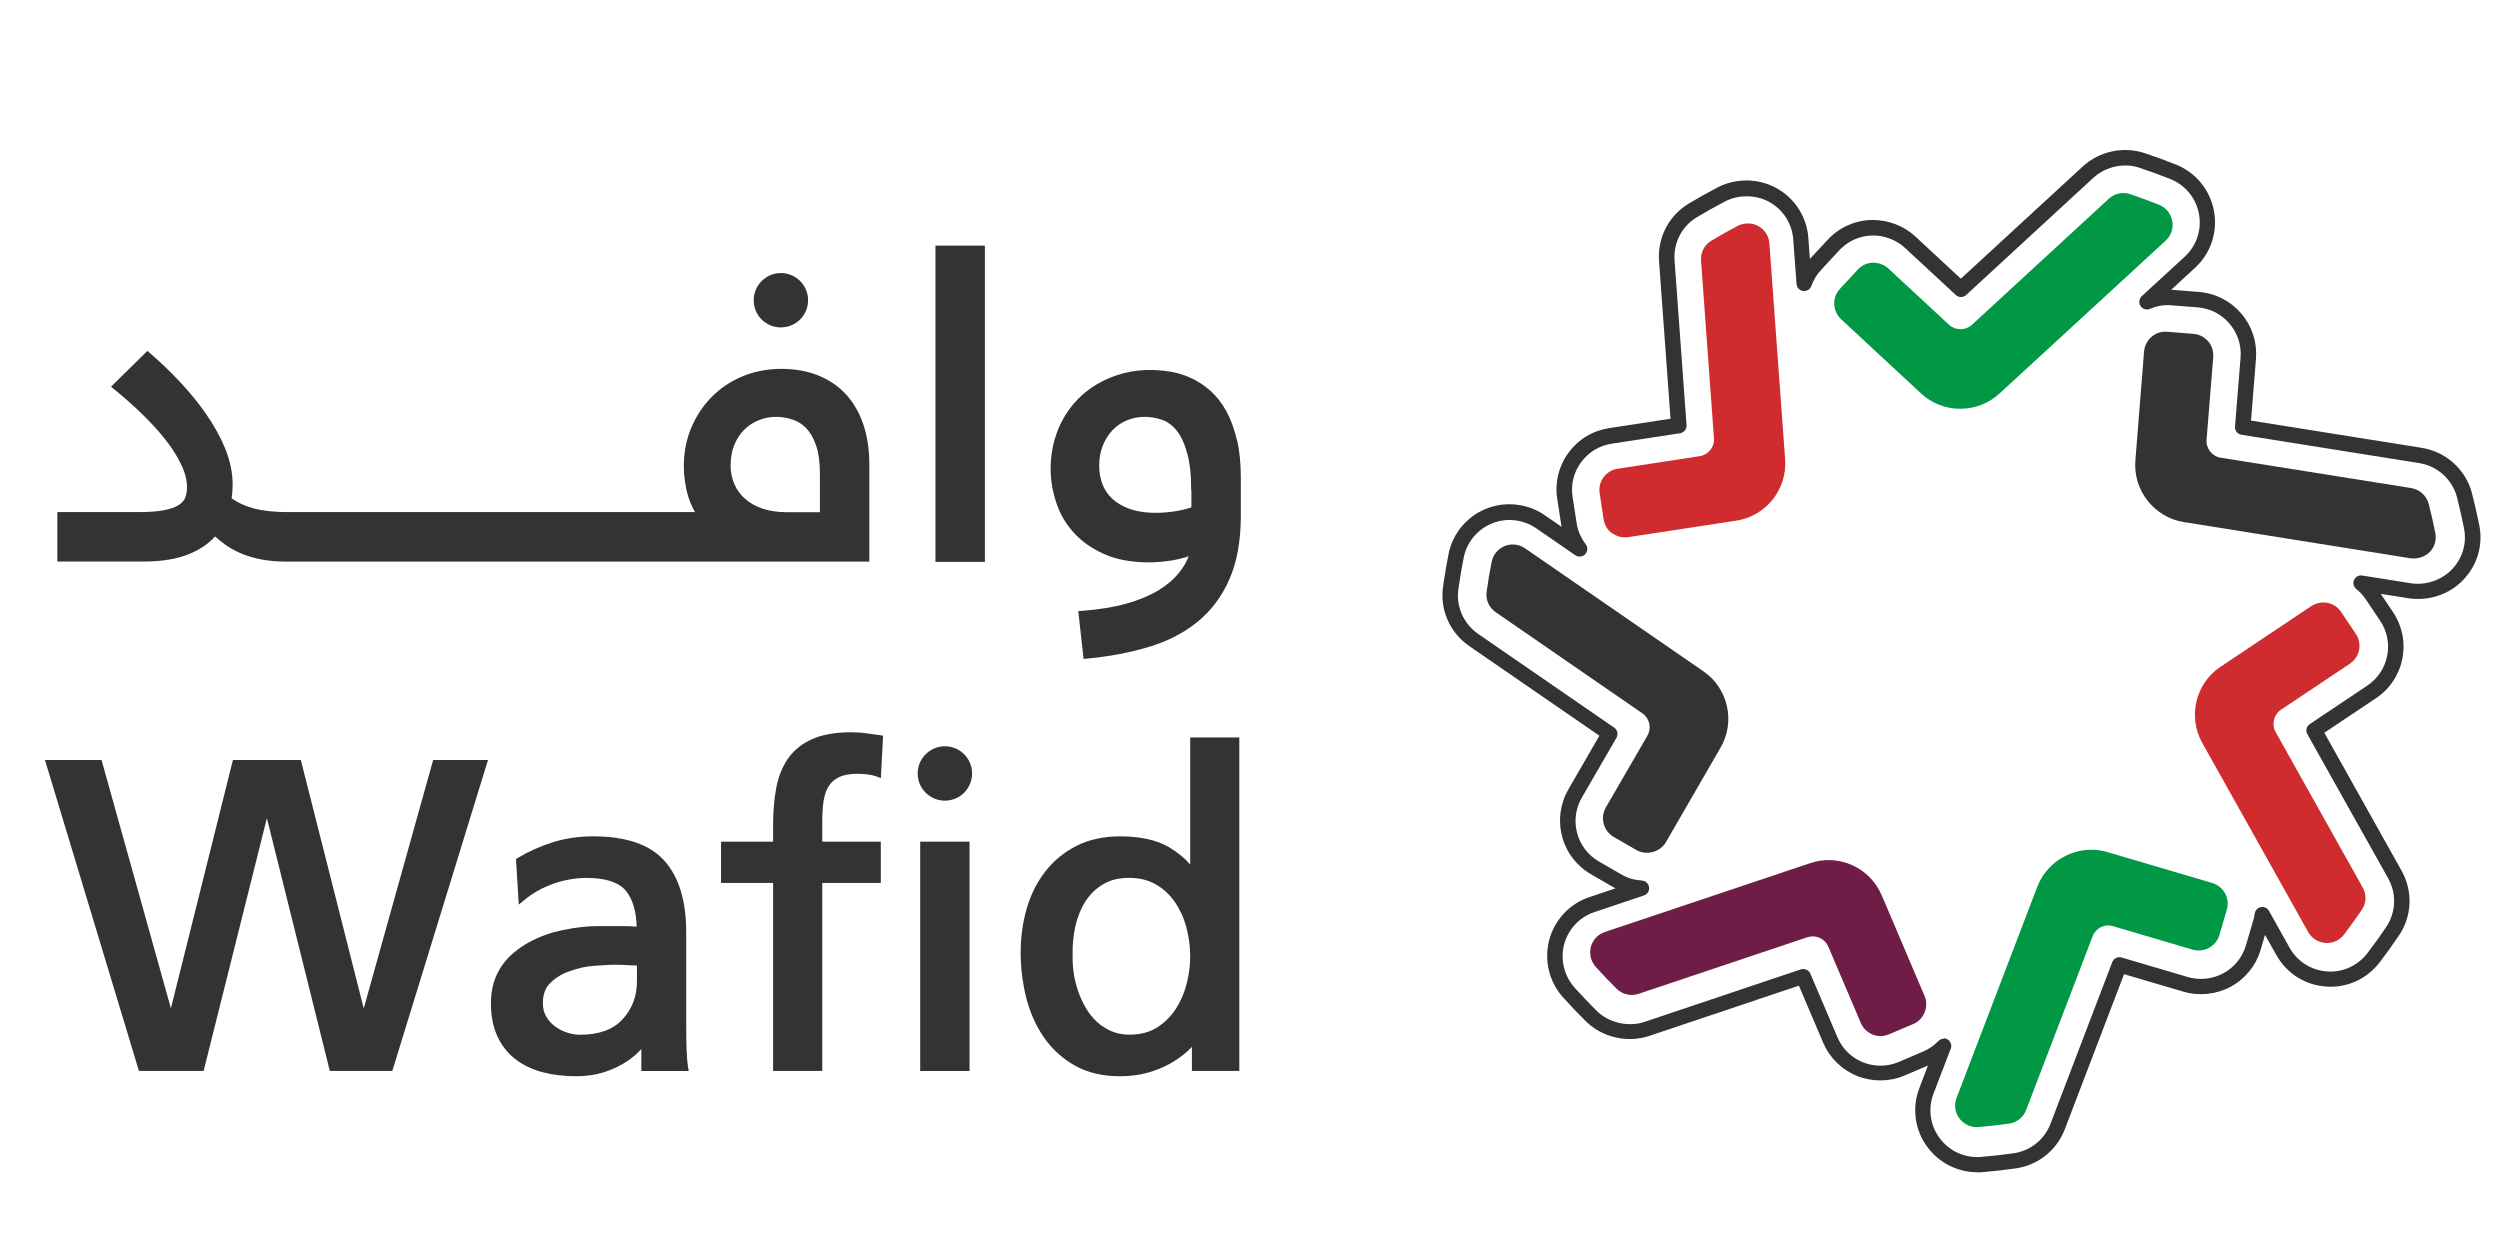
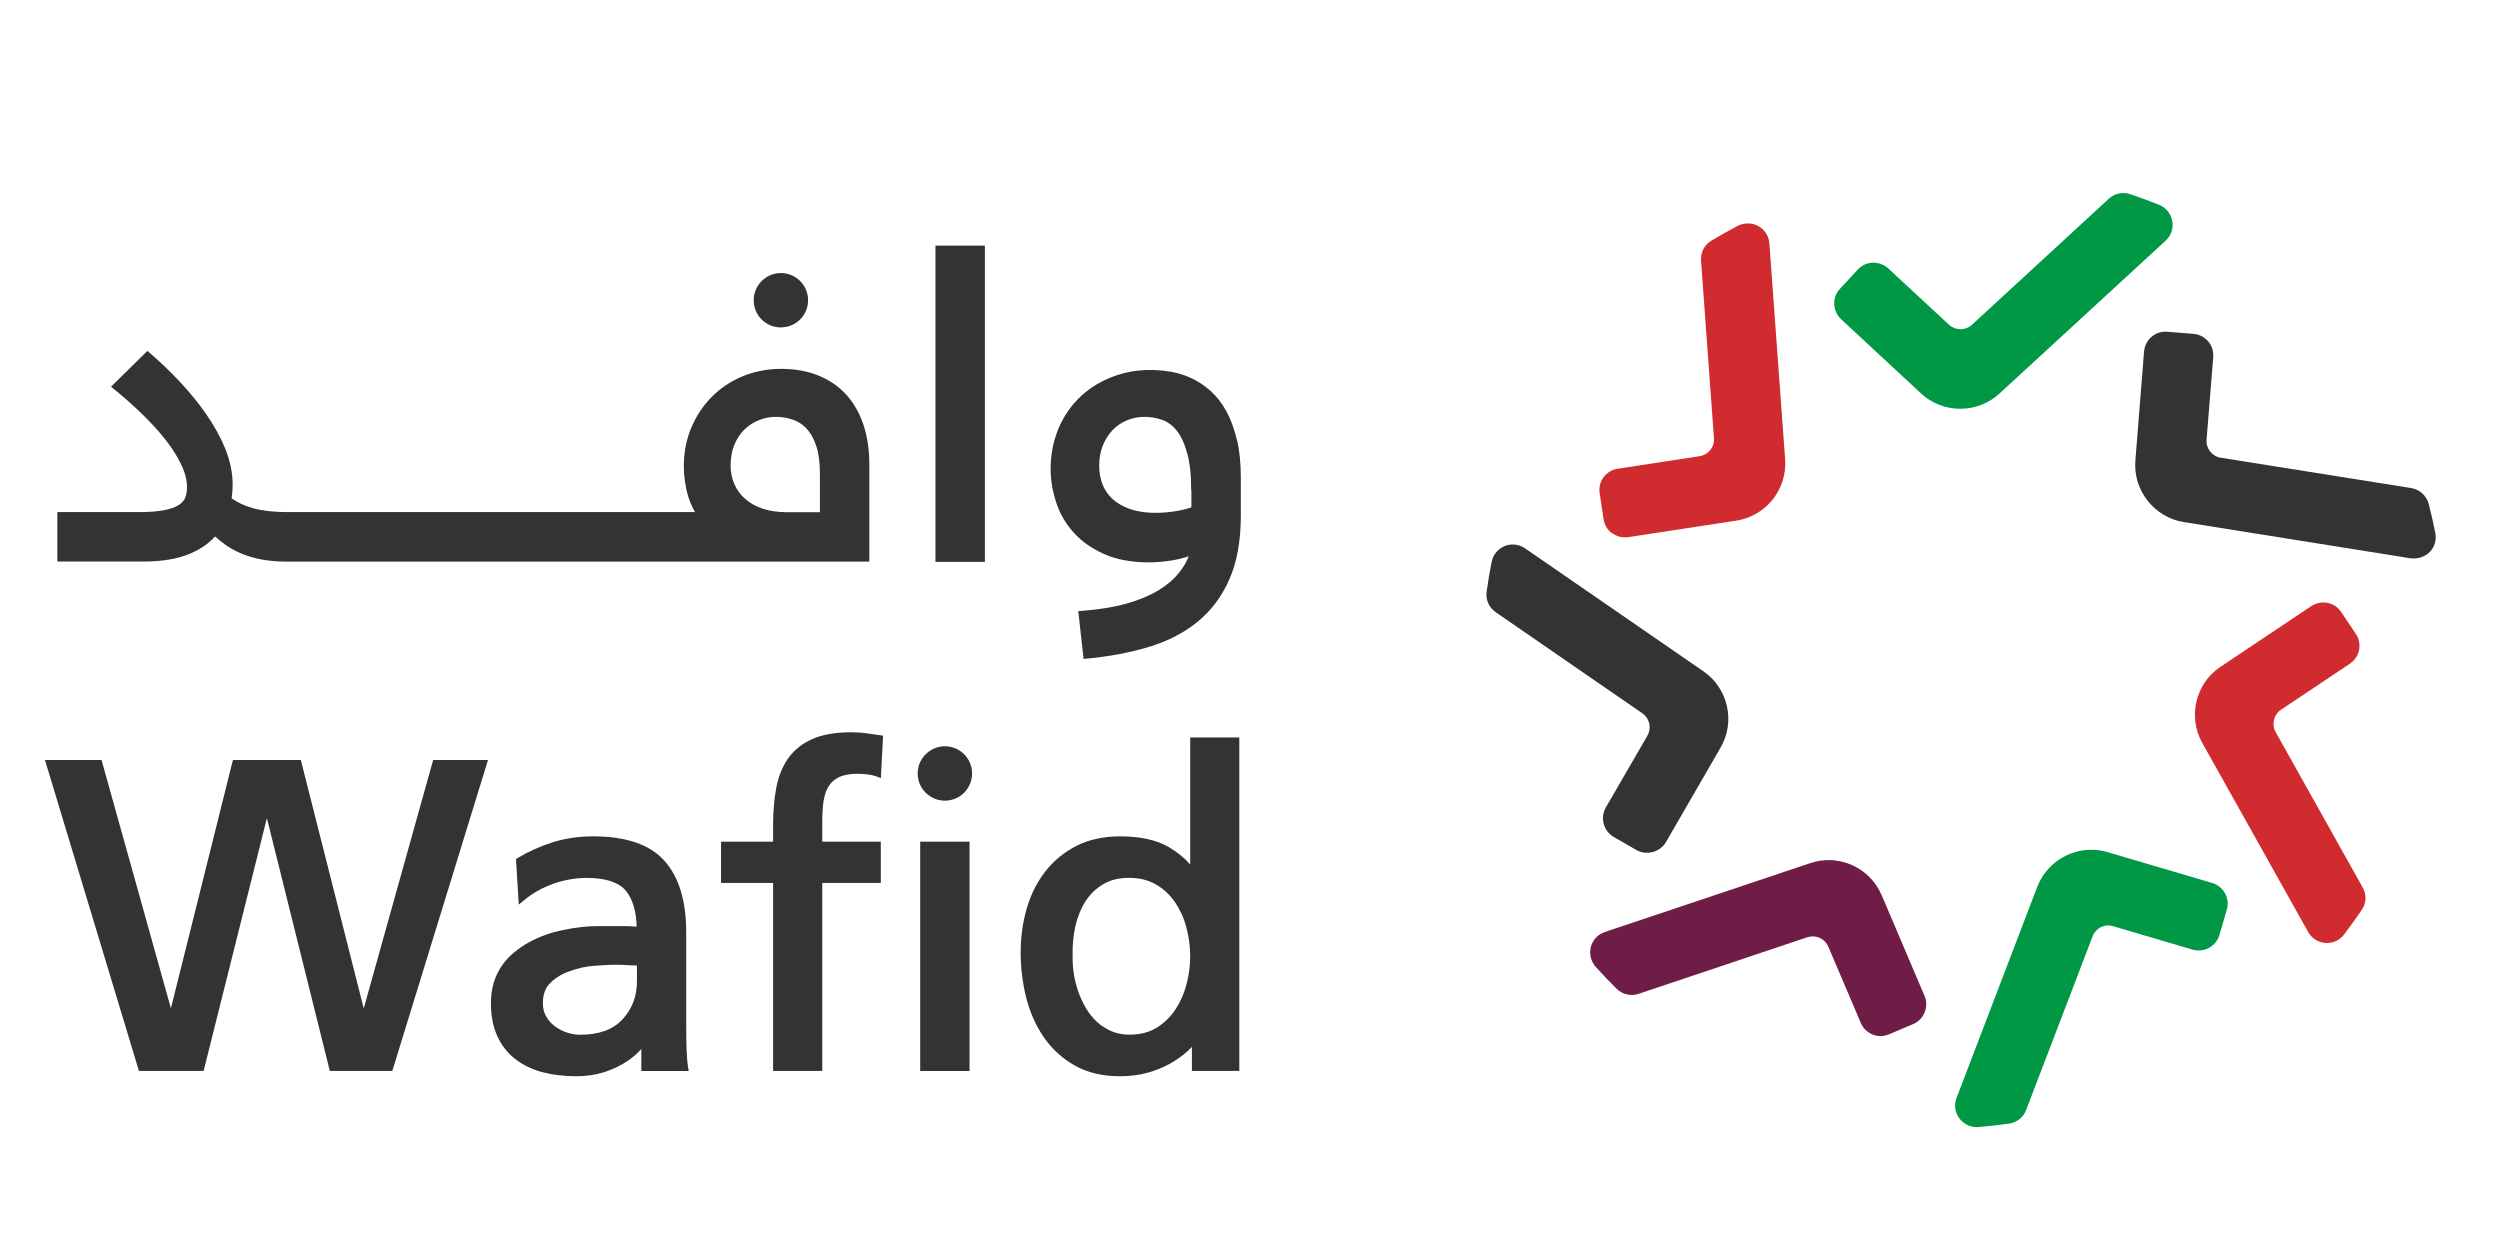
<svg xmlns="http://www.w3.org/2000/svg" width="136" height="68" viewBox="0 0 136 68" fill="none">
  <path d="M10.283 30.143C10.857 29.909 11.334 29.588 11.701 29.184C11.867 29.336 12.046 29.478 12.234 29.616C12.495 29.804 12.798 29.973 13.124 30.111C13.454 30.249 13.826 30.359 14.234 30.437C14.647 30.515 15.106 30.552 15.597 30.552H47.292V25.265C47.292 24.467 47.182 23.742 46.971 23.104C46.75 22.452 46.434 21.902 46.025 21.457C45.612 21.007 45.103 20.663 44.511 20.424C43.928 20.19 43.254 20.066 42.506 20.066C41.758 20.066 41.033 20.204 40.386 20.475C39.739 20.745 39.179 21.126 38.711 21.599C38.243 22.072 37.871 22.636 37.6 23.278C37.334 23.916 37.201 24.614 37.201 25.348C37.201 25.655 37.224 25.949 37.265 26.224C37.307 26.509 37.366 26.775 37.444 27.018C37.522 27.271 37.614 27.486 37.71 27.679C37.742 27.743 37.779 27.803 37.811 27.858H15.625C14.904 27.858 14.285 27.789 13.78 27.651C13.335 27.528 12.936 27.349 12.601 27.11C12.637 26.867 12.656 26.614 12.656 26.358C12.656 25.724 12.518 25.068 12.257 24.416C11.995 23.779 11.646 23.145 11.224 22.54C10.802 21.929 10.32 21.342 9.797 20.782C9.278 20.227 8.732 19.704 8.177 19.227L8.017 19.089L6.039 21.039L6.241 21.2C6.723 21.59 7.204 22.017 7.672 22.466C8.15 22.925 8.576 23.389 8.944 23.847C9.315 24.306 9.618 24.774 9.843 25.242C10.063 25.688 10.173 26.114 10.173 26.518C10.173 26.734 10.137 26.927 10.068 27.092C10.008 27.238 9.889 27.367 9.71 27.482C9.526 27.601 9.256 27.693 8.911 27.757C8.553 27.826 8.081 27.858 7.516 27.858H3.12V30.547H7.801C8.801 30.547 9.636 30.409 10.293 30.139M39.748 25.288C39.748 24.898 39.812 24.536 39.941 24.219C40.065 23.902 40.243 23.627 40.464 23.398C40.684 23.177 40.946 22.998 41.248 22.87C41.551 22.741 41.877 22.677 42.221 22.677C42.529 22.677 42.836 22.728 43.13 22.829C43.41 22.925 43.662 23.086 43.873 23.311C44.093 23.545 44.272 23.861 44.401 24.251C44.538 24.65 44.603 25.16 44.603 25.77V27.863H42.786C42.304 27.863 41.868 27.798 41.487 27.67C41.115 27.546 40.794 27.367 40.542 27.142C40.289 26.927 40.092 26.66 39.954 26.344C39.812 26.027 39.743 25.674 39.743 25.288" fill="#333333" />
  <path d="M42.483 17.809C43.3 17.809 43.96 17.148 43.96 16.331C43.96 15.514 43.295 14.854 42.483 14.854C41.671 14.854 41.001 15.514 41.001 16.336C41.001 17.157 41.666 17.813 42.483 17.813" fill="#333333" />
  <path d="M53.578 13.362H50.889V30.566H53.578V13.362Z" fill="#333333" />
  <path d="M67.28 23.912C67.143 23.315 66.945 22.792 66.707 22.356C66.468 21.925 66.179 21.558 65.853 21.264C65.523 20.975 65.188 20.75 64.825 20.58C64.467 20.41 64.096 20.296 63.724 20.227C62.453 20.006 61.338 20.158 60.402 20.543C59.727 20.819 59.14 21.204 58.658 21.691C58.176 22.182 57.8 22.755 57.543 23.407C57.286 24.058 57.153 24.765 57.153 25.504C57.153 26.091 57.249 26.697 57.447 27.298C57.635 27.904 57.951 28.459 58.383 28.945C58.814 29.432 59.374 29.831 60.048 30.134C60.728 30.441 61.563 30.593 62.526 30.593C62.705 30.593 62.898 30.584 63.114 30.565C63.329 30.547 63.55 30.519 63.779 30.483C64.009 30.446 64.243 30.391 64.477 30.322C64.541 30.304 64.605 30.281 64.669 30.258C64.555 30.547 64.399 30.822 64.201 31.079C63.908 31.465 63.513 31.809 63.036 32.102C62.549 32.401 61.957 32.644 61.278 32.837C60.59 33.029 59.791 33.158 58.897 33.227L58.658 33.245L58.947 35.847L59.177 35.824C60.37 35.709 61.485 35.498 62.485 35.195C63.504 34.892 64.394 34.438 65.133 33.837C65.876 33.236 66.463 32.456 66.876 31.52C67.29 30.584 67.501 29.418 67.501 28.055V25.981C67.501 25.201 67.432 24.503 67.29 23.907M64.812 26.688V27.601C64.752 27.624 64.683 27.642 64.605 27.665C64.449 27.711 64.279 27.748 64.091 27.785C63.903 27.821 63.706 27.849 63.499 27.867C62.696 27.945 61.98 27.872 61.448 27.683C61.058 27.541 60.741 27.353 60.498 27.124C60.255 26.89 60.081 26.628 59.966 26.325C59.856 26.013 59.796 25.687 59.796 25.343C59.796 24.939 59.86 24.572 59.989 24.251C60.117 23.925 60.296 23.641 60.517 23.407C60.732 23.177 60.998 22.994 61.297 22.87C61.599 22.741 61.925 22.677 62.269 22.677C62.581 22.677 62.894 22.728 63.201 22.833C63.495 22.93 63.756 23.118 63.986 23.393C64.224 23.673 64.421 24.081 64.568 24.605C64.724 25.132 64.802 25.834 64.802 26.692" fill="#333333" />
  <path d="M19.787 54.859L16.409 41.519L16.368 41.345H12.67L9.297 54.854L5.571 41.514L5.525 41.345H2.446L7.558 58.259H11.077L14.519 44.506L17.942 58.259H21.342L26.546 41.345H23.563L19.787 54.859Z" fill="#333333" />
  <path d="M37.352 57.226C37.339 56.877 37.33 56.359 37.33 55.67V50.701C37.33 49.008 36.93 47.704 36.146 46.828C35.361 45.942 34.058 45.497 32.268 45.497C31.483 45.497 30.74 45.607 30.056 45.823C29.382 46.038 28.758 46.319 28.189 46.658L28.069 46.731L28.221 49.209L28.57 48.925C29.006 48.567 29.524 48.282 30.116 48.071C30.703 47.865 31.309 47.759 31.91 47.759C32.952 47.759 33.672 47.998 34.053 48.466C34.411 48.902 34.608 49.553 34.636 50.407C34.507 50.398 34.383 50.393 34.264 50.389C34.072 50.38 33.883 50.38 33.7 50.38H32.525C31.933 50.38 31.3 50.453 30.644 50.591C29.965 50.724 29.331 50.953 28.758 51.27C28.469 51.43 28.198 51.618 27.95 51.825C27.698 52.036 27.473 52.279 27.289 52.55C27.106 52.821 26.959 53.128 26.858 53.463C26.757 53.798 26.706 54.17 26.706 54.565C26.706 55.253 26.821 55.858 27.051 56.359C27.28 56.863 27.61 57.286 28.028 57.611C28.446 57.937 28.941 58.176 29.51 58.327C30.07 58.474 30.69 58.547 31.346 58.547C31.864 58.547 32.342 58.483 32.768 58.355C33.195 58.226 33.571 58.061 33.888 57.873C34.214 57.68 34.494 57.469 34.723 57.24C34.783 57.18 34.838 57.12 34.888 57.065V58.263H37.467L37.421 57.992C37.394 57.827 37.371 57.57 37.357 57.226M34.65 52.527V53.358C34.65 54.197 34.393 54.881 33.86 55.455C33.342 56.019 32.58 56.29 31.543 56.29C31.309 56.29 31.08 56.248 30.841 56.17C30.602 56.088 30.378 55.973 30.18 55.826C29.983 55.679 29.831 55.501 29.708 55.285C29.588 55.078 29.533 54.844 29.533 54.565C29.533 54.096 29.666 53.734 29.946 53.463C30.24 53.174 30.598 52.963 31.015 52.825C31.456 52.665 31.901 52.568 32.328 52.541L32.97 52.499C33.158 52.486 33.324 52.481 33.475 52.481C33.7 52.481 33.929 52.49 34.163 52.504C34.328 52.513 34.489 52.523 34.65 52.523" fill="#333333" />
  <path d="M46.31 39.835C45.456 39.835 44.74 39.959 44.194 40.202C43.639 40.445 43.194 40.803 42.873 41.258C42.561 41.707 42.34 42.249 42.226 42.873C42.111 43.488 42.056 44.171 42.056 44.901V45.787H39.225V48.031H42.056V58.259H44.731V48.031H47.916V45.787H44.731V44.717C44.731 44.323 44.754 43.951 44.795 43.616C44.841 43.3 44.929 43.024 45.062 42.799C45.185 42.584 45.374 42.414 45.617 42.29C45.966 42.111 46.544 42.047 47.191 42.129C47.37 42.152 47.517 42.18 47.627 42.221L47.92 42.327L48.04 40.019L47.131 39.89C46.879 39.853 46.603 39.835 46.31 39.835Z" fill="#333333" />
  <path d="M52.743 45.786H50.059V58.263H52.743V45.786Z" fill="#333333" />
  <path d="M51.403 40.597C50.587 40.597 49.921 41.262 49.921 42.079C49.921 42.896 50.587 43.556 51.403 43.556C52.22 43.556 52.881 42.896 52.881 42.074C52.881 41.253 52.215 40.597 51.403 40.597Z" fill="#333333" />
  <path d="M64.743 47.025C64.426 46.663 64.036 46.346 63.582 46.08C62.912 45.694 62.026 45.497 60.948 45.497C60.039 45.497 59.236 45.672 58.557 46.016C57.883 46.36 57.309 46.833 56.859 47.415C56.41 47.993 56.07 48.673 55.85 49.434C55.634 50.187 55.524 50.985 55.524 51.807C55.524 52.628 55.625 53.459 55.822 54.262C56.024 55.06 56.345 55.785 56.777 56.418C57.217 57.056 57.782 57.575 58.461 57.96C59.145 58.35 59.97 58.548 60.925 58.548C61.471 58.548 61.98 58.483 62.439 58.355C62.884 58.226 63.297 58.061 63.664 57.855C64.027 57.648 64.339 57.423 64.6 57.185C64.688 57.107 64.766 57.024 64.839 56.946V58.258H67.418V40.119H64.747V47.021L64.743 47.025ZM63.908 49.063C64.188 49.466 64.399 49.93 64.536 50.439C64.674 50.953 64.747 51.495 64.747 52.041C64.747 52.518 64.683 53.018 64.55 53.528C64.426 54.023 64.224 54.486 63.953 54.9C63.692 55.303 63.348 55.638 62.935 55.9C62.522 56.157 62.031 56.285 61.443 56.285C61.076 56.285 60.746 56.221 60.461 56.097C60.168 55.969 59.902 55.799 59.672 55.588C59.438 55.372 59.236 55.12 59.071 54.835C58.901 54.546 58.759 54.234 58.649 53.913C58.539 53.592 58.456 53.261 58.41 52.931C58.364 52.596 58.341 52.279 58.351 51.981V51.967C58.337 51.435 58.387 50.907 58.497 50.398C58.612 49.893 58.796 49.434 59.044 49.044C59.287 48.659 59.608 48.342 60.003 48.108C60.388 47.874 60.861 47.755 61.42 47.755C61.98 47.755 62.462 47.874 62.87 48.108C63.283 48.342 63.632 48.663 63.908 49.063Z" fill="#333333" />
  <path d="M87.705 29.005C87.957 29.189 88.269 29.267 88.577 29.221L94.46 28.322C96.066 28.078 97.227 26.619 97.112 24.999L96.254 13.234C96.222 12.839 96.001 12.49 95.657 12.302C95.483 12.201 95.285 12.155 95.084 12.155C94.895 12.155 94.703 12.201 94.528 12.288C94.051 12.536 93.569 12.812 93.092 13.096C92.716 13.321 92.505 13.738 92.537 14.184L93.239 23.843C93.276 24.32 92.931 24.742 92.459 24.816L88.003 25.499C87.691 25.545 87.42 25.71 87.232 25.963C87.049 26.215 86.971 26.523 87.021 26.835L87.237 28.253C87.283 28.56 87.448 28.831 87.7 29.019" fill="#D02C2F" />
  <path d="M128.527 48.273L123.796 39.825C123.562 39.408 123.69 38.876 124.08 38.614L127.834 36.104C128.095 35.929 128.27 35.668 128.334 35.356C128.393 35.053 128.334 34.741 128.155 34.48L127.356 33.286C127.132 32.951 126.764 32.773 126.384 32.773C126.159 32.773 125.934 32.837 125.737 32.97L120.79 36.278C119.436 37.178 119.005 38.995 119.803 40.413L125.567 50.705C125.76 51.05 126.113 51.27 126.503 51.297C126.535 51.297 126.563 51.297 126.586 51.297C126.962 51.297 127.301 51.127 127.522 50.829C127.843 50.407 128.169 49.957 128.485 49.489C128.733 49.127 128.747 48.659 128.527 48.273Z" fill="#D02C2F" />
  <path d="M102.357 48.691C101.724 47.196 100.021 46.429 98.484 46.952L87.301 50.701C86.929 50.825 86.645 51.128 86.544 51.509C86.443 51.894 86.544 52.303 86.81 52.601C87.177 53.009 87.558 53.409 87.948 53.794C88.251 54.092 88.728 54.207 89.137 54.065L98.319 50.986C98.42 50.954 98.521 50.94 98.617 50.94C98.98 50.94 99.31 51.151 99.461 51.5L101.228 55.648C101.347 55.937 101.577 56.157 101.866 56.277C102.15 56.391 102.476 56.391 102.761 56.267L104.078 55.708C104.367 55.588 104.587 55.359 104.702 55.065C104.821 54.776 104.816 54.455 104.692 54.17L102.361 48.691H102.357Z" fill="#6F1D46" />
  <path d="M132.115 27.404V27.381C131.986 26.95 131.619 26.624 131.165 26.55L120.804 24.899C120.336 24.825 119.996 24.394 120.037 23.921L120.4 19.424C120.423 19.112 120.326 18.809 120.125 18.571C119.918 18.332 119.638 18.185 119.326 18.162L117.899 18.048C117.862 18.048 117.826 18.043 117.789 18.043C117.518 18.043 117.261 18.139 117.045 18.323C116.807 18.525 116.665 18.809 116.637 19.121L116.164 25.059C116.036 26.674 117.188 28.143 118.794 28.4L131.147 30.373C131.5 30.419 131.913 30.299 132.184 30.024C132.445 29.749 132.555 29.373 132.482 29.001C132.381 28.478 132.257 27.941 132.12 27.404" fill="#333333" />
  <path d="M89.618 40.023L87.356 43.928C87.2 44.199 87.159 44.515 87.242 44.813C87.32 45.116 87.512 45.369 87.783 45.529L89.026 46.245C89.568 46.557 90.316 46.351 90.623 45.818L93.602 40.665C94.418 39.261 94.01 37.444 92.67 36.522L82.96 29.827C82.763 29.689 82.533 29.62 82.295 29.62C82.148 29.62 81.996 29.648 81.859 29.703C81.487 29.854 81.221 30.18 81.143 30.575C81.042 31.088 80.95 31.621 80.872 32.199C80.813 32.63 81.005 33.057 81.373 33.309L89.348 38.807C89.738 39.078 89.857 39.61 89.618 40.018" fill="#333333" />
  <path d="M104.513 21.411C105.087 21.944 105.844 22.237 106.638 22.237C107.432 22.237 108.184 21.944 108.763 21.416L117.812 13.092C118.11 12.816 118.243 12.417 118.17 12.023C118.096 11.619 117.825 11.288 117.445 11.137C116.926 10.931 116.398 10.738 115.866 10.559C115.462 10.426 115.026 10.527 114.714 10.816L107.276 17.667C106.918 17.993 106.377 17.988 106.028 17.667L102.719 14.601C102.513 14.409 102.201 14.29 101.916 14.29H101.88C101.568 14.299 101.278 14.436 101.067 14.661L100.095 15.712C99.883 15.941 99.769 16.235 99.782 16.552C99.796 16.864 99.929 17.153 100.159 17.369L104.523 21.42L104.513 21.411Z" fill="#009845" />
  <path d="M120.345 48.035L114.636 46.351C114.347 46.264 114.054 46.227 113.764 46.227C112.498 46.227 111.305 47.008 110.828 48.242L106.436 59.728C106.289 60.104 106.349 60.522 106.592 60.843C106.817 61.141 107.161 61.315 107.537 61.315C107.57 61.315 107.602 61.315 107.634 61.311C108.198 61.265 108.763 61.201 109.304 61.123C109.717 61.068 110.07 60.779 110.222 60.384L113.838 50.936C114.008 50.49 114.489 50.238 114.953 50.385L119.28 51.661C119.583 51.748 119.9 51.711 120.17 51.564C120.446 51.413 120.648 51.165 120.735 50.867L121.139 49.49C121.322 48.871 120.964 48.219 120.345 48.035Z" fill="#009845" />
-   <path d="M107.574 63.77C106.496 63.77 105.509 63.274 104.862 62.416C104.165 61.485 103.995 60.278 104.413 59.19L104.881 57.965L103.61 58.507C102.797 58.855 101.866 58.864 101.031 58.534C100.191 58.195 99.535 57.552 99.181 56.726L97.86 53.62L89.715 56.355C88.535 56.754 87.15 56.432 86.269 55.556C85.851 55.143 85.433 54.707 85.039 54.267C84.272 53.413 83.988 52.243 84.277 51.137C84.571 50.036 85.388 49.159 86.466 48.801L87.879 48.329C87.852 48.315 87.829 48.301 87.801 48.283L86.553 47.562C85.769 47.108 85.209 46.379 84.979 45.507C84.75 44.639 84.869 43.735 85.314 42.951L87.007 40.023L79.932 35.15C78.876 34.42 78.326 33.186 78.5 31.924C78.592 31.277 78.688 30.699 78.798 30.153C79.018 29.033 79.785 28.102 80.845 27.675C81.882 27.253 83.107 27.386 84.029 28.023L84.952 28.661C84.947 28.629 84.942 28.593 84.933 28.56L84.713 27.138C84.575 26.248 84.791 25.357 85.328 24.628C85.86 23.898 86.645 23.426 87.54 23.288L90.876 22.779L90.252 14.207C90.16 12.927 90.779 11.729 91.871 11.073C92.39 10.761 92.918 10.467 93.436 10.196C94.437 9.678 95.666 9.691 96.648 10.238C97.644 10.793 98.291 11.802 98.374 12.936L98.456 14.087L99.425 13.046C100.035 12.385 100.865 12.004 101.769 11.967H101.88C102.738 11.967 103.582 12.293 104.197 12.867L106.67 15.161L113.31 9.049C114.2 8.232 115.508 7.948 116.651 8.324C117.215 8.512 117.793 8.723 118.362 8.948C119.45 9.379 120.225 10.325 120.441 11.476C120.652 12.624 120.267 13.78 119.409 14.569L118.115 15.762C118.151 15.762 118.193 15.767 118.229 15.771L119.624 15.882C120.524 15.955 121.341 16.373 121.928 17.056C122.511 17.745 122.795 18.616 122.726 19.511L122.456 22.88L131.743 24.362C133.06 24.573 134.134 25.536 134.474 26.826C134.625 27.413 134.753 27.982 134.873 28.57C135.088 29.662 134.767 30.745 133.996 31.552C133.239 32.337 132.133 32.709 131.046 32.548L129.513 32.305L130.183 33.301C130.683 34.053 130.862 34.953 130.688 35.834C130.509 36.724 129.999 37.49 129.247 37.986L126.443 39.862L130.642 47.361C131.271 48.476 131.22 49.829 130.504 50.889C130.174 51.376 129.825 51.867 129.463 52.339C128.761 53.266 127.655 53.762 126.517 53.666C125.397 53.587 124.392 52.95 123.832 51.954L123.217 50.857L122.979 51.665C122.726 52.528 122.148 53.239 121.359 53.675C120.574 54.097 119.638 54.198 118.789 53.95L115.549 52.995L112.328 61.425C111.892 62.572 110.869 63.389 109.662 63.559C109.061 63.646 108.446 63.715 107.845 63.765C107.762 63.775 107.666 63.779 107.565 63.779M105.73 56.483C105.808 56.483 105.886 56.506 105.954 56.547C106.12 56.653 106.193 56.864 106.12 57.047L105.183 59.493C104.871 60.315 104.995 61.219 105.523 61.921C106.009 62.572 106.753 62.944 107.565 62.944C107.634 62.944 107.707 62.944 107.772 62.935C108.363 62.889 108.955 62.82 109.543 62.737C110.451 62.609 111.218 61.994 111.548 61.131L114.907 52.339C114.985 52.137 115.205 52.027 115.412 52.087L119.019 53.151C119.656 53.34 120.363 53.262 120.955 52.945C121.552 52.619 121.983 52.082 122.176 51.435L122.584 50.045C122.616 49.935 122.644 49.816 122.657 49.701C122.68 49.522 122.818 49.38 122.992 49.347C123.171 49.315 123.346 49.398 123.433 49.554L124.553 51.555C124.97 52.303 125.727 52.784 126.572 52.844C127.43 52.917 128.26 52.541 128.793 51.844C129.146 51.38 129.49 50.908 129.807 50.43C130.344 49.632 130.385 48.618 129.912 47.773L125.521 39.941C125.415 39.752 125.47 39.509 125.654 39.39L128.779 37.297C129.343 36.921 129.729 36.347 129.862 35.678C129.995 35.017 129.862 34.338 129.481 33.769L128.673 32.566C128.549 32.383 128.389 32.213 128.178 32.039C128.031 31.919 127.985 31.717 128.063 31.548C128.141 31.378 128.315 31.277 128.508 31.309L131.16 31.731C131.954 31.851 132.812 31.571 133.381 30.979C133.964 30.373 134.203 29.556 134.042 28.739C133.927 28.166 133.804 27.615 133.657 27.041C133.4 26.073 132.592 25.348 131.601 25.192L121.932 23.65C121.717 23.614 121.565 23.421 121.584 23.205L121.887 19.456C121.942 18.782 121.726 18.125 121.285 17.607C120.845 17.088 120.23 16.776 119.555 16.721L118.151 16.611C117.752 16.57 117.353 16.634 116.954 16.804C116.77 16.882 116.55 16.813 116.444 16.643C116.334 16.474 116.366 16.249 116.513 16.111L118.844 13.968C119.491 13.372 119.785 12.504 119.624 11.642C119.464 10.774 118.876 10.063 118.06 9.737C117.504 9.517 116.944 9.311 116.394 9.127C115.54 8.842 114.549 9.058 113.879 9.673L106.959 16.047C106.799 16.194 106.551 16.194 106.395 16.047L103.637 13.491C103.174 13.06 102.54 12.812 101.893 12.812H101.802C101.132 12.839 100.508 13.128 100.049 13.624L99.067 14.684C98.833 14.932 98.658 15.225 98.539 15.556C98.475 15.739 98.291 15.854 98.089 15.831C97.892 15.804 97.745 15.643 97.731 15.45L97.552 13.018C97.488 12.165 97.006 11.408 96.254 10.99C95.524 10.586 94.574 10.572 93.835 10.963C93.331 11.224 92.817 11.513 92.312 11.816C91.491 12.307 91.027 13.211 91.096 14.175L91.748 23.127C91.761 23.343 91.61 23.536 91.394 23.568L87.677 24.137C87.007 24.238 86.415 24.596 86.012 25.146C85.608 25.692 85.443 26.362 85.548 27.032L85.769 28.455C85.828 28.868 85.998 29.253 86.264 29.607C86.388 29.772 86.374 29.997 86.237 30.148C86.094 30.295 85.869 30.323 85.695 30.203L83.561 28.735C82.868 28.253 81.946 28.152 81.166 28.473C80.368 28.799 79.789 29.497 79.624 30.341C79.514 30.878 79.422 31.438 79.335 32.062C79.207 33.007 79.62 33.938 80.418 34.489L87.811 39.583C87.989 39.706 88.044 39.945 87.934 40.138L86.048 43.396C85.709 43.983 85.622 44.667 85.796 45.319C85.97 45.975 86.392 46.525 86.98 46.865L88.228 47.585C88.54 47.769 88.907 47.874 89.325 47.902C89.522 47.916 89.683 48.067 89.71 48.264C89.738 48.462 89.618 48.65 89.43 48.714L86.737 49.618C85.924 49.889 85.31 50.545 85.089 51.376C84.874 52.206 85.089 53.092 85.663 53.734C86.048 54.161 86.452 54.583 86.861 54.992C87.512 55.639 88.581 55.886 89.453 55.593L97.965 52.734C98.177 52.67 98.397 52.766 98.484 52.968L99.957 56.428C100.223 57.052 100.719 57.538 101.347 57.791C101.981 58.043 102.678 58.034 103.288 57.772L104.619 57.203C104.931 57.07 105.211 56.878 105.445 56.634C105.528 56.552 105.633 56.506 105.748 56.506" fill="#333333" />
</svg>